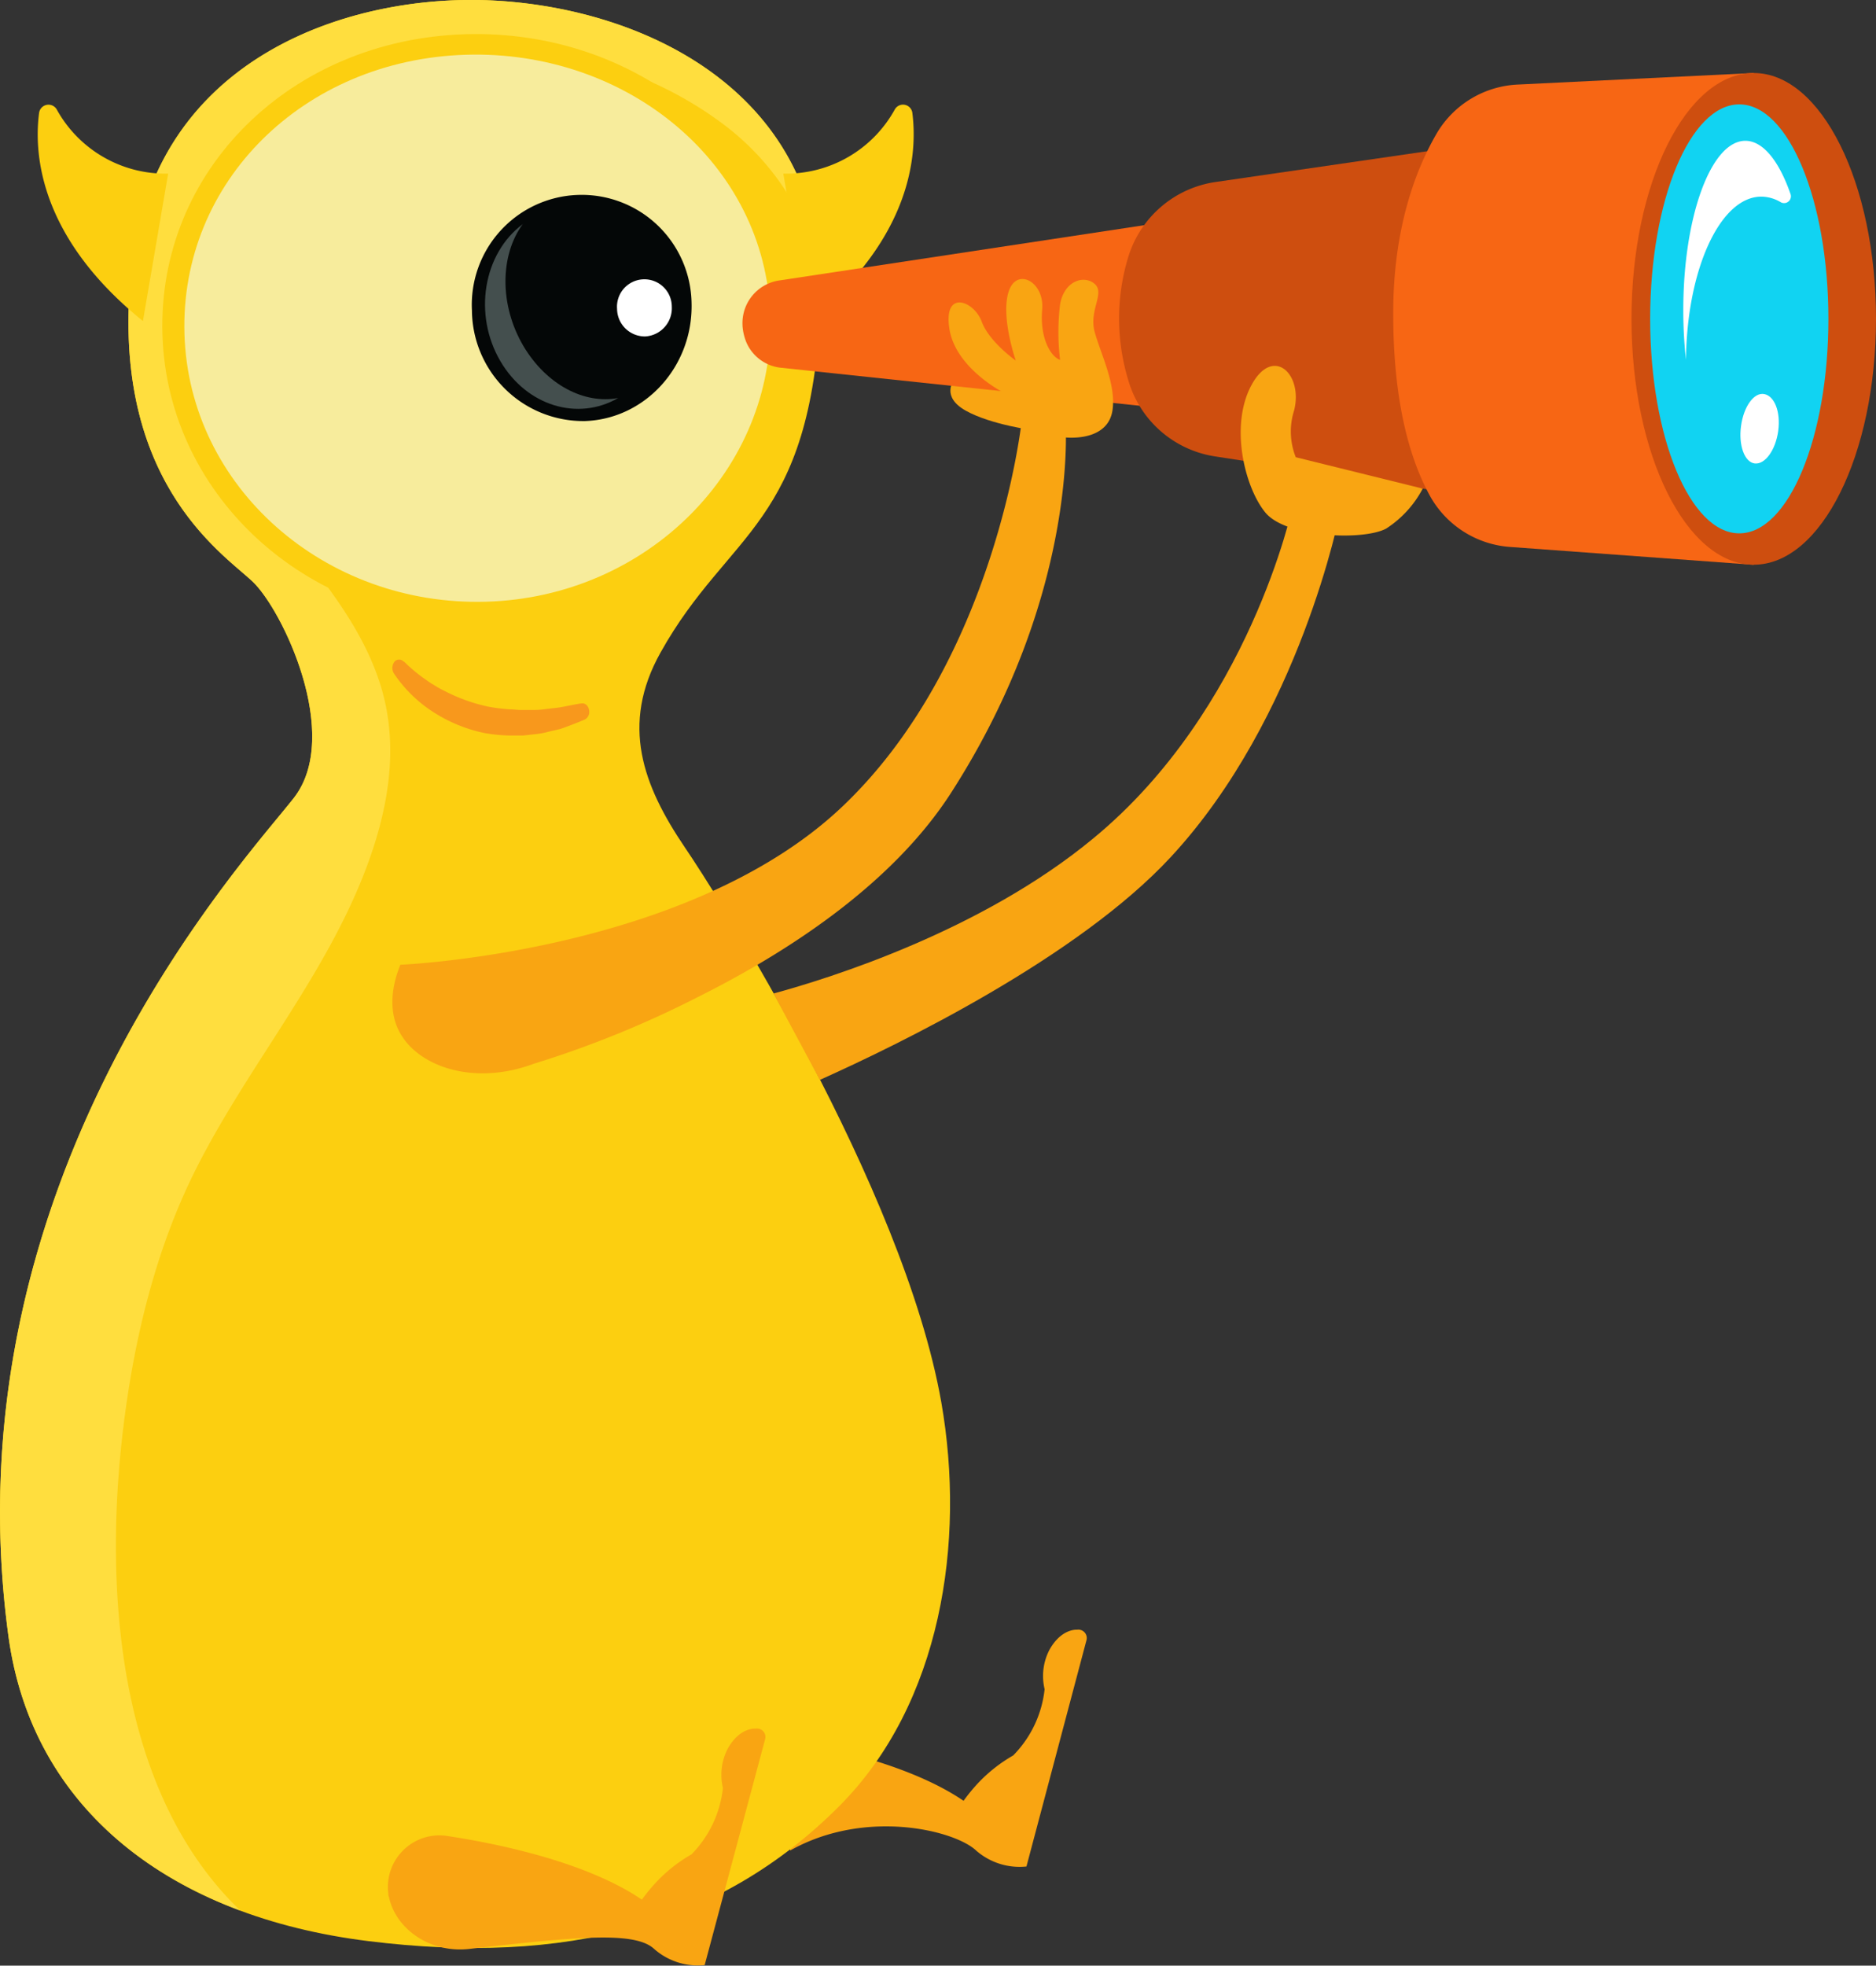
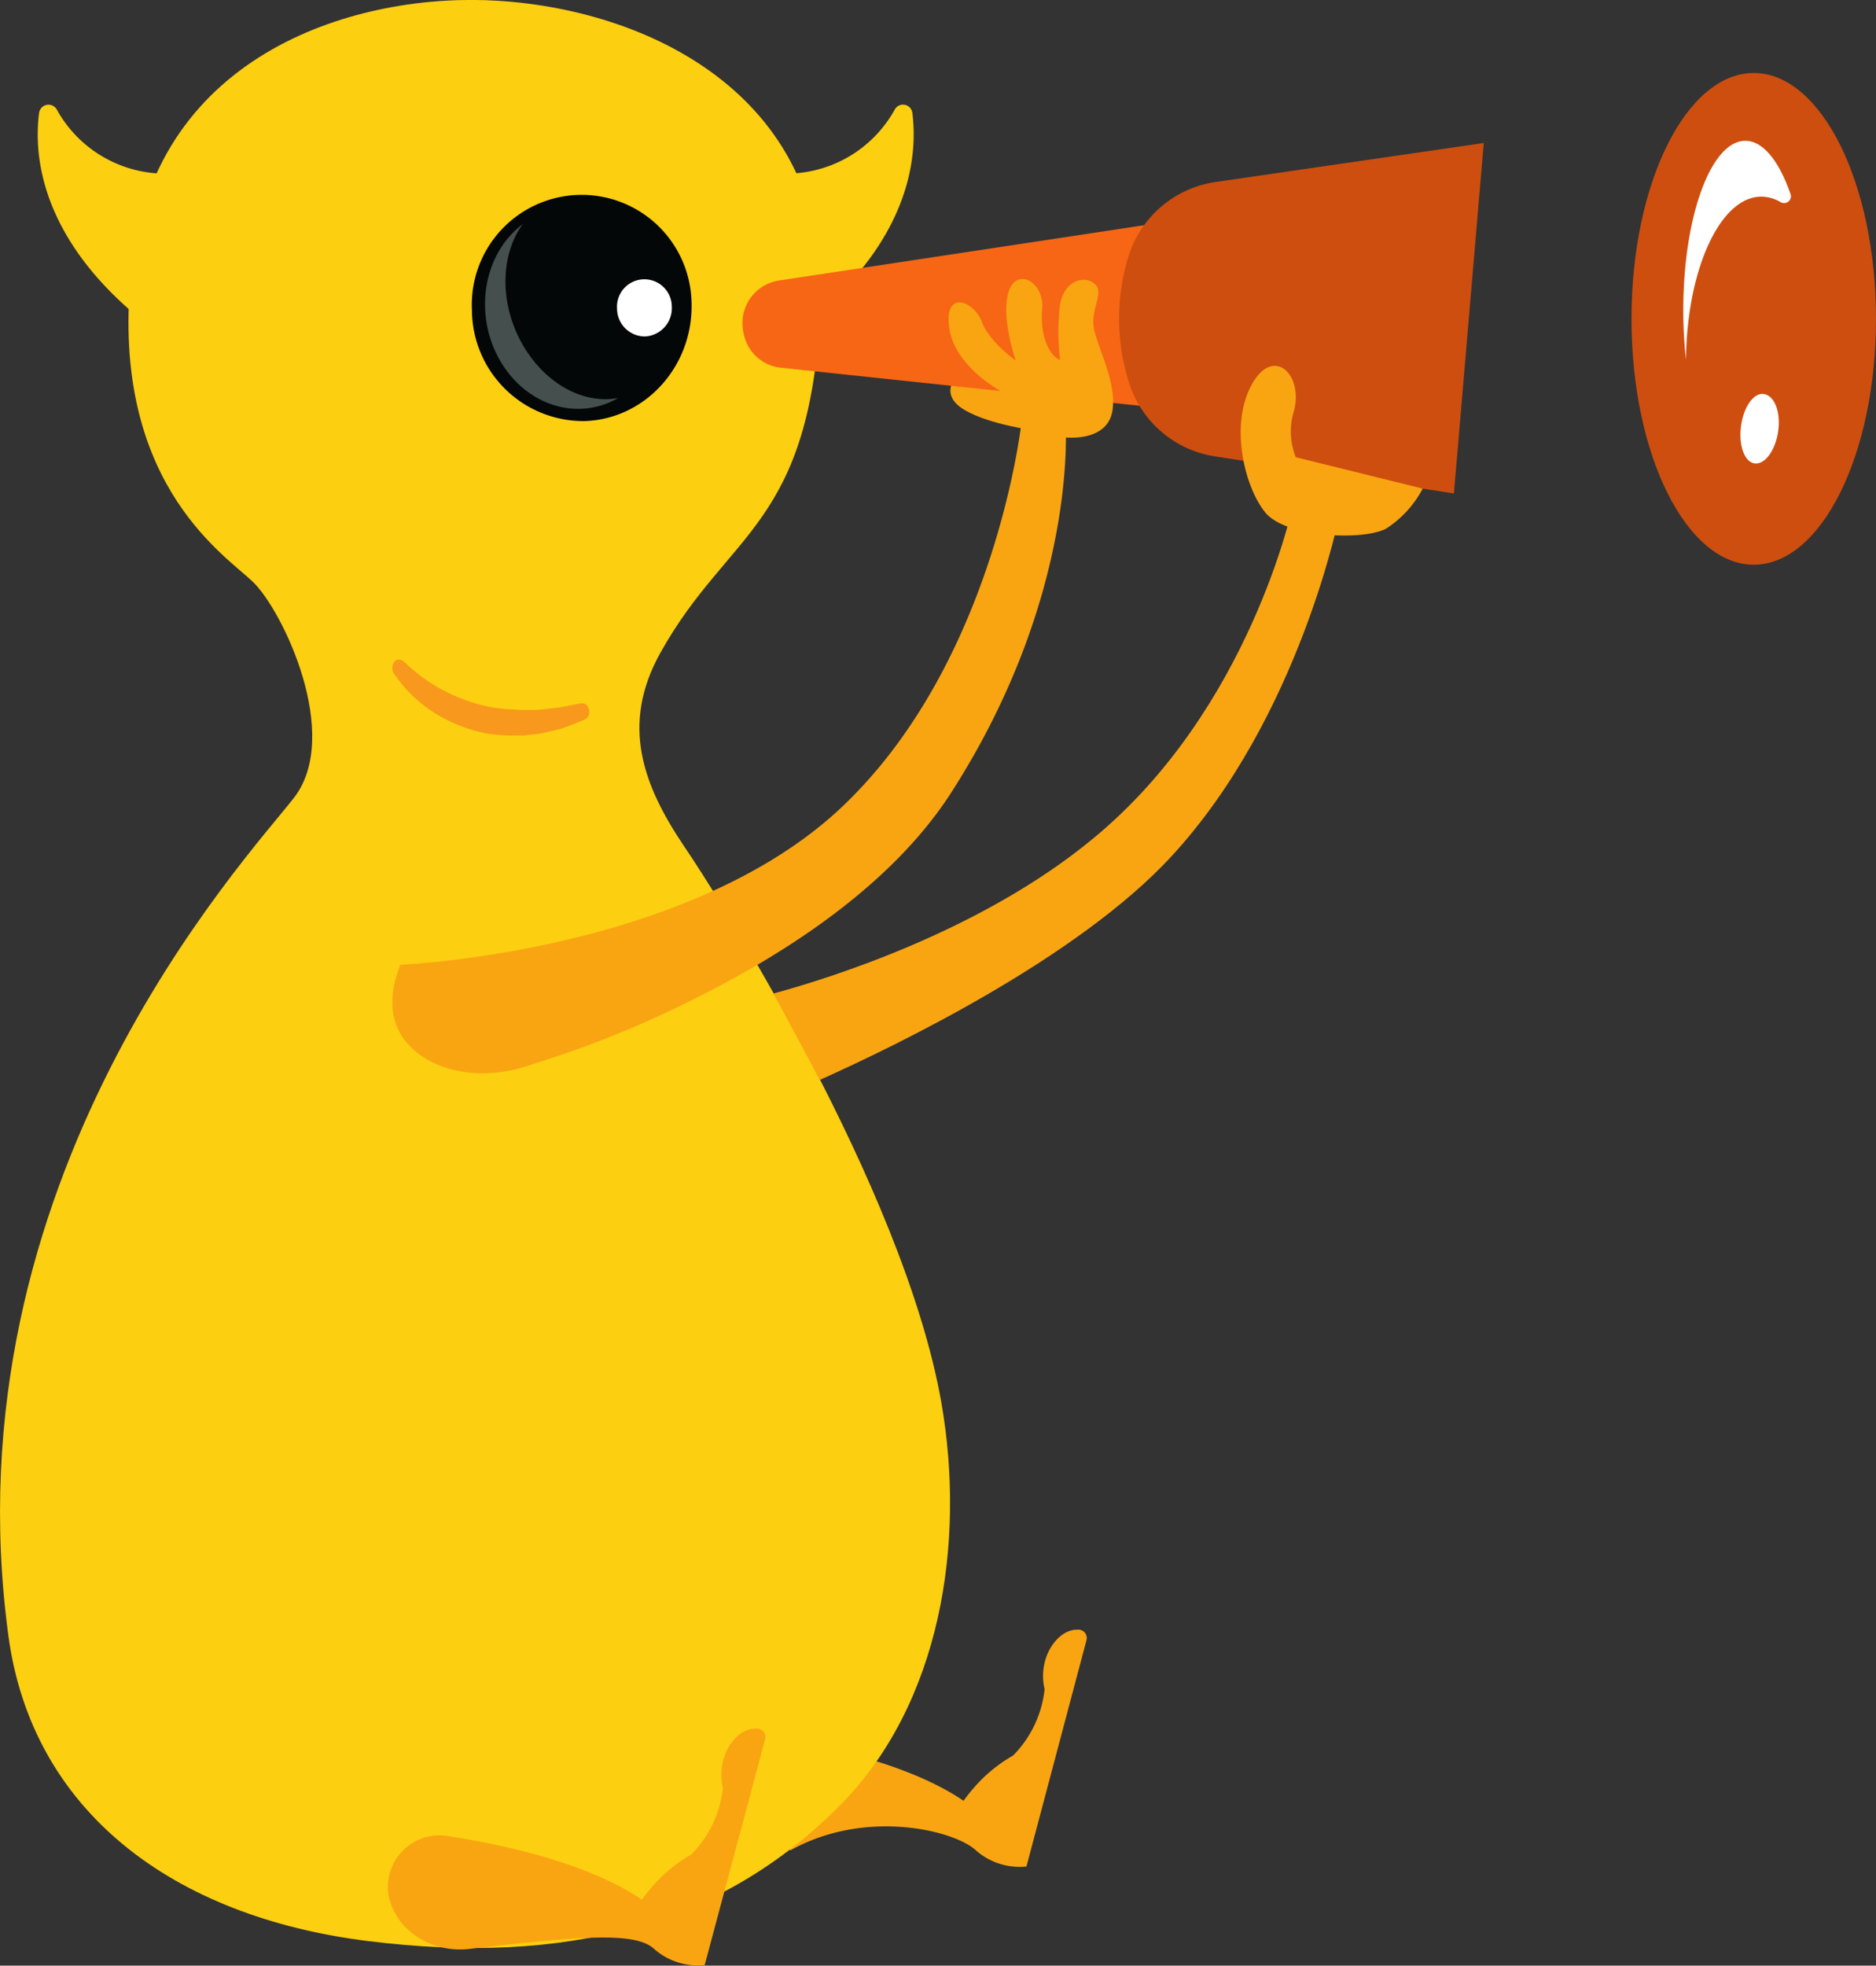
<svg xmlns="http://www.w3.org/2000/svg" viewBox="0 0 223.12 233.7">
  <rect x="0" y="0" width="223.12" height="233.7" fill="#333333" stroke="none" />
  <defs>
    <style>.cls-1{fill:#f9a512;}.cls-2{fill:#fccf10;}.cls-3{fill:#ffde3e;}.cls-4{fill:#f7ec9c;}.cls-5{fill:#040707;}.cls-6{fill:#fff;}.cls-7{fill:#444f4e;}.cls-8{fill:#f8981c;}.cls-9{fill:#f76614;}.cls-10{fill:#ce4e0f;}.cls-11{fill:#11d3f2;}</style>
  </defs>
  <g id="Слой_2" data-name="Слой 2">
    <g id="Слой_1-2" data-name="Слой 1">
      <path class="cls-1" d="M128.11,193.76h0s-1.84-.19-3.28,2.36a6.74,6.74,0,0,0-.59,4.71,13.21,13.21,0,0,1-3.74,7.88,18.06,18.06,0,0,0-4.14,3.25,21.5,21.5,0,0,0-1.76,2.14c-9.52-6.48-27.13-8.08-27.13-8.08L94,220c8.89-5,19.5-2.41,22.08,0a7.84,7.84,0,0,0,6,1.91L129.22,195a1,1,0,0,0-.72-1.22A.86.86,0,0,0,128.11,193.76Z" />
      <path class="cls-2" d="M59.36.1C42.64-1,18.58,6.17,15.68,31.53S26.39,65.72,30,69.1s10.74,18.35,4.94,25.78S-6.35,140.24,1,194.49c2.8,20.72,19.37,33.38,42.8,36.29S85.6,229,99.86,214.69c12.07-12.15,15-31.34,12.1-47.93-4.5-25.66-27-60.89-30.5-66-5-7.38-7.7-14.6-2.9-23.18C86.7,63,96.39,62.62,97.6,36.42,98.74,12,78,1.32,59.36.1Z" />
-       <path class="cls-3" d="M14.71,169.36C16,159,18.53,148.53,23.23,139.14c6.14-12.25,15.33-22.85,20.25-35.74,2.61-6.84,4-14.22,1.94-21.39s-7-13.08-11.66-18.87C25.6,53,21.25,40.8,26.78,28.29c5-11.27,15.1-20.08,27.42-22C65.33,4.6,77.44,8.19,86.33,15A31,31,0,0,1,97.57,32.22C96.28,10.77,76.91,1.24,59.36.1,42.64-1,18.58,6.17,15.68,31.53S26.39,65.72,30,69.1s10.74,18.35,4.94,25.78S-6.35,140.24,1,194.49c2.14,15.88,12.38,27,27.58,32.66C13.85,213,12.3,188.61,14.71,169.36Z" />
      <path class="cls-2" d="M94.23,37.49C94.84,57,78.56,73.35,57.87,74S19.93,59.33,19.32,39.81s15.26-35.1,36-35.74S93.63,18,94.23,37.49Z" />
-       <path class="cls-4" d="M91.62,37.6C92.18,55.75,77,71,57.8,71.54S22.5,57.91,21.94,39.76,36.13,7.11,55.37,6.51,91.06,19.45,91.62,37.6Z" />
      <path class="cls-2" d="M20,20.64A14.75,14.75,0,0,1,6.74,13a1.13,1.13,0,0,0-2.09.42C4,18.36,4.74,28.28,17,38.17Z" />
      <path class="cls-2" d="M93.16,20.64A14.75,14.75,0,0,0,106.43,13a1.12,1.12,0,0,1,2.08.42c.63,4.95-.09,14.87-12.31,24.76Z" />
      <path class="cls-5" d="M82.25,36c.21,7.52-5.47,13.81-12.68,14.06A13.25,13.25,0,0,1,56.13,36.92,13.07,13.07,0,1,1,82.25,36Z" />
      <path class="cls-6" d="M79.9,36.47A3.36,3.36,0,0,1,76.74,40a3.31,3.31,0,0,1-3.35-3.28,3.26,3.26,0,1,1,6.51-.23Z" />
      <path class="cls-7" d="M62.25,41.14c-2.88-4.9-2.78-10.81-.08-14.49-4.71,3.51-5.91,10.76-2.65,16.3,3.12,5.32,9.21,7.15,14,4.37C69.5,48.08,65,45.76,62.25,41.14Z" />
      <path class="cls-8" d="M48.1,78.7a18.5,18.5,0,0,0,2.22,1.88c.41.28.79.58,1.21.81a11.11,11.11,0,0,0,1.25.71A20.77,20.77,0,0,0,58,84a21.14,21.14,0,0,0,2.74.34c.46,0,.92.09,1.38.07l1.39,0a9.43,9.43,0,0,0,1.4-.11l1.4-.16c.93-.13,1.85-.37,2.81-.51h.08c.43-.06.82.33.87.87a1,1,0,0,1-.53,1.05c-.94.4-1.9.77-2.87,1.11L65.21,87a8.44,8.44,0,0,1-1.5.28l-1.51.17c-.51,0-1,0-1.53,0a19.82,19.82,0,0,1-3.06-.3,17.93,17.93,0,0,1-5.85-2.35,16.12,16.12,0,0,1-4.9-4.72,1.23,1.23,0,0,1,.1-1.46.72.72,0,0,1,1,0Z" />
      <path class="cls-1" d="M89.85,205.52h0s-1.84-.19-3.28,2.35a6.75,6.75,0,0,0-.59,4.71,13.28,13.28,0,0,1-3.74,7.89,17.79,17.79,0,0,0-4.14,3.25,22.18,22.18,0,0,0-1.76,2.13c-6.68-4.54-17.32-6.68-23.09-7.56a6.13,6.13,0,0,0-7.07,6.79c0,.14,0,.28.07.42.79,3.8,4.83,6.71,9.48,6.22,13.17-1.5,19.82-2.11,22.08,0a7.84,7.84,0,0,0,6,1.91L91,206.77a1,1,0,0,0-.72-1.23A1,1,0,0,0,89.85,205.52Z" />
      <path class="cls-1" d="M153.73,60.23S148.61,84.41,130,99.7c-13.3,11-31.35,16.61-38,18.42h0l5.51,10.27c9.44-4.23,30.7-14.57,41.75-26.51,15.38-16.6,20.12-41,20.12-41Z" />
      <path class="cls-1" d="M123,51.17s-5.13-.66-8.13-2.34-1.42-3.62-1.42-3.62l10.25,1.09Z" />
      <path class="cls-1" d="M121.5,50.13S118.43,78.69,100.07,96,47.62,114.7,47.62,114.7c-.5,1.21-1.72,4.62-.25,7.71,2.08,4.37,8.9,6.74,16.06,4.08A122.24,122.24,0,0,0,83,118.54c10.67-5.33,23.09-13.38,30.1-24.26,15.31-23.79,13.62-44.15,13.62-44.15Z" />
      <path class="cls-9" d="M139.81,26.21l-47.1,7.13a5.12,5.12,0,0,0-4.4,5.31v.08a6.33,6.33,0,0,0,.47,2,5.05,5.05,0,0,0,4.18,3L141,48.82Z" />
      <path class="cls-1" d="M119.31,46.65s-5.69-2.89-6.4-7.59,2.94-3.28,3.84-.84,4.06,4.65,4.06,4.65-1.8-5.15-.86-8.16,4.29-1.22,4,2.08.95,5.58,2.13,6a27.39,27.39,0,0,1,0-6.61c.49-2.79,2.84-3.53,4.11-2.43s-.7,3.13,0,5.7,2.59,6.28,2.12,9.35-3.95,3.65-7.16,3-4.55-4.44-4.55-4.44Z" />
      <path class="cls-10" d="M176.47,17l-31.84,4.63a12.78,12.78,0,0,0-10.4,8.79,25,25,0,0,0-1.13,7.87,25.37,25.37,0,0,0,1.25,7.42,12.74,12.74,0,0,0,10.21,8.56l28.36,4.4Z" />
      <path class="cls-1" d="M154.11,54.36l15.1,3.73a12.69,12.69,0,0,1-4.34,4.75c-2.65,1.45-11.93,1.12-14.4-1.93s-4.21-10.32-1.64-15.1,6.19-1.33,5.08,3A8.24,8.24,0,0,0,154.11,54.36Z" />
-       <path class="cls-9" d="M180.57,10.05a11.82,11.82,0,0,0-9.69,5.8c-2.51,4.31-5.18,11.29-5.18,21.41,0,11,2.16,17.71,4.41,21.77a11.86,11.86,0,0,0,9.53,6l28.94,2.12V8.68Z" />
      <ellipse class="cls-10" cx="208.58" cy="37.91" rx="14.54" ry="29.23" />
-       <ellipse class="cls-11" cx="206.86" cy="37.91" rx="10.6" ry="25.5" />
      <path class="cls-6" d="M209.48,23.38a4.57,4.57,0,0,1,2.29.65.81.81,0,0,0,1.17-1c-1.35-3.87-3.25-6.29-5.36-6.29-4.08,0-7.38,9-7.38,20.12a53,53,0,0,0,.32,5.91C200.63,32,204.6,23.38,209.48,23.38Z" />
      <path class="cls-6" d="M211.49,51.24c-.32,2.3-1.57,4-2.79,3.86s-1.95-2.17-1.63-4.47,1.53-4,2.75-3.78S211.8,48.94,211.49,51.24Z" />
    </g>
  </g>
</svg>